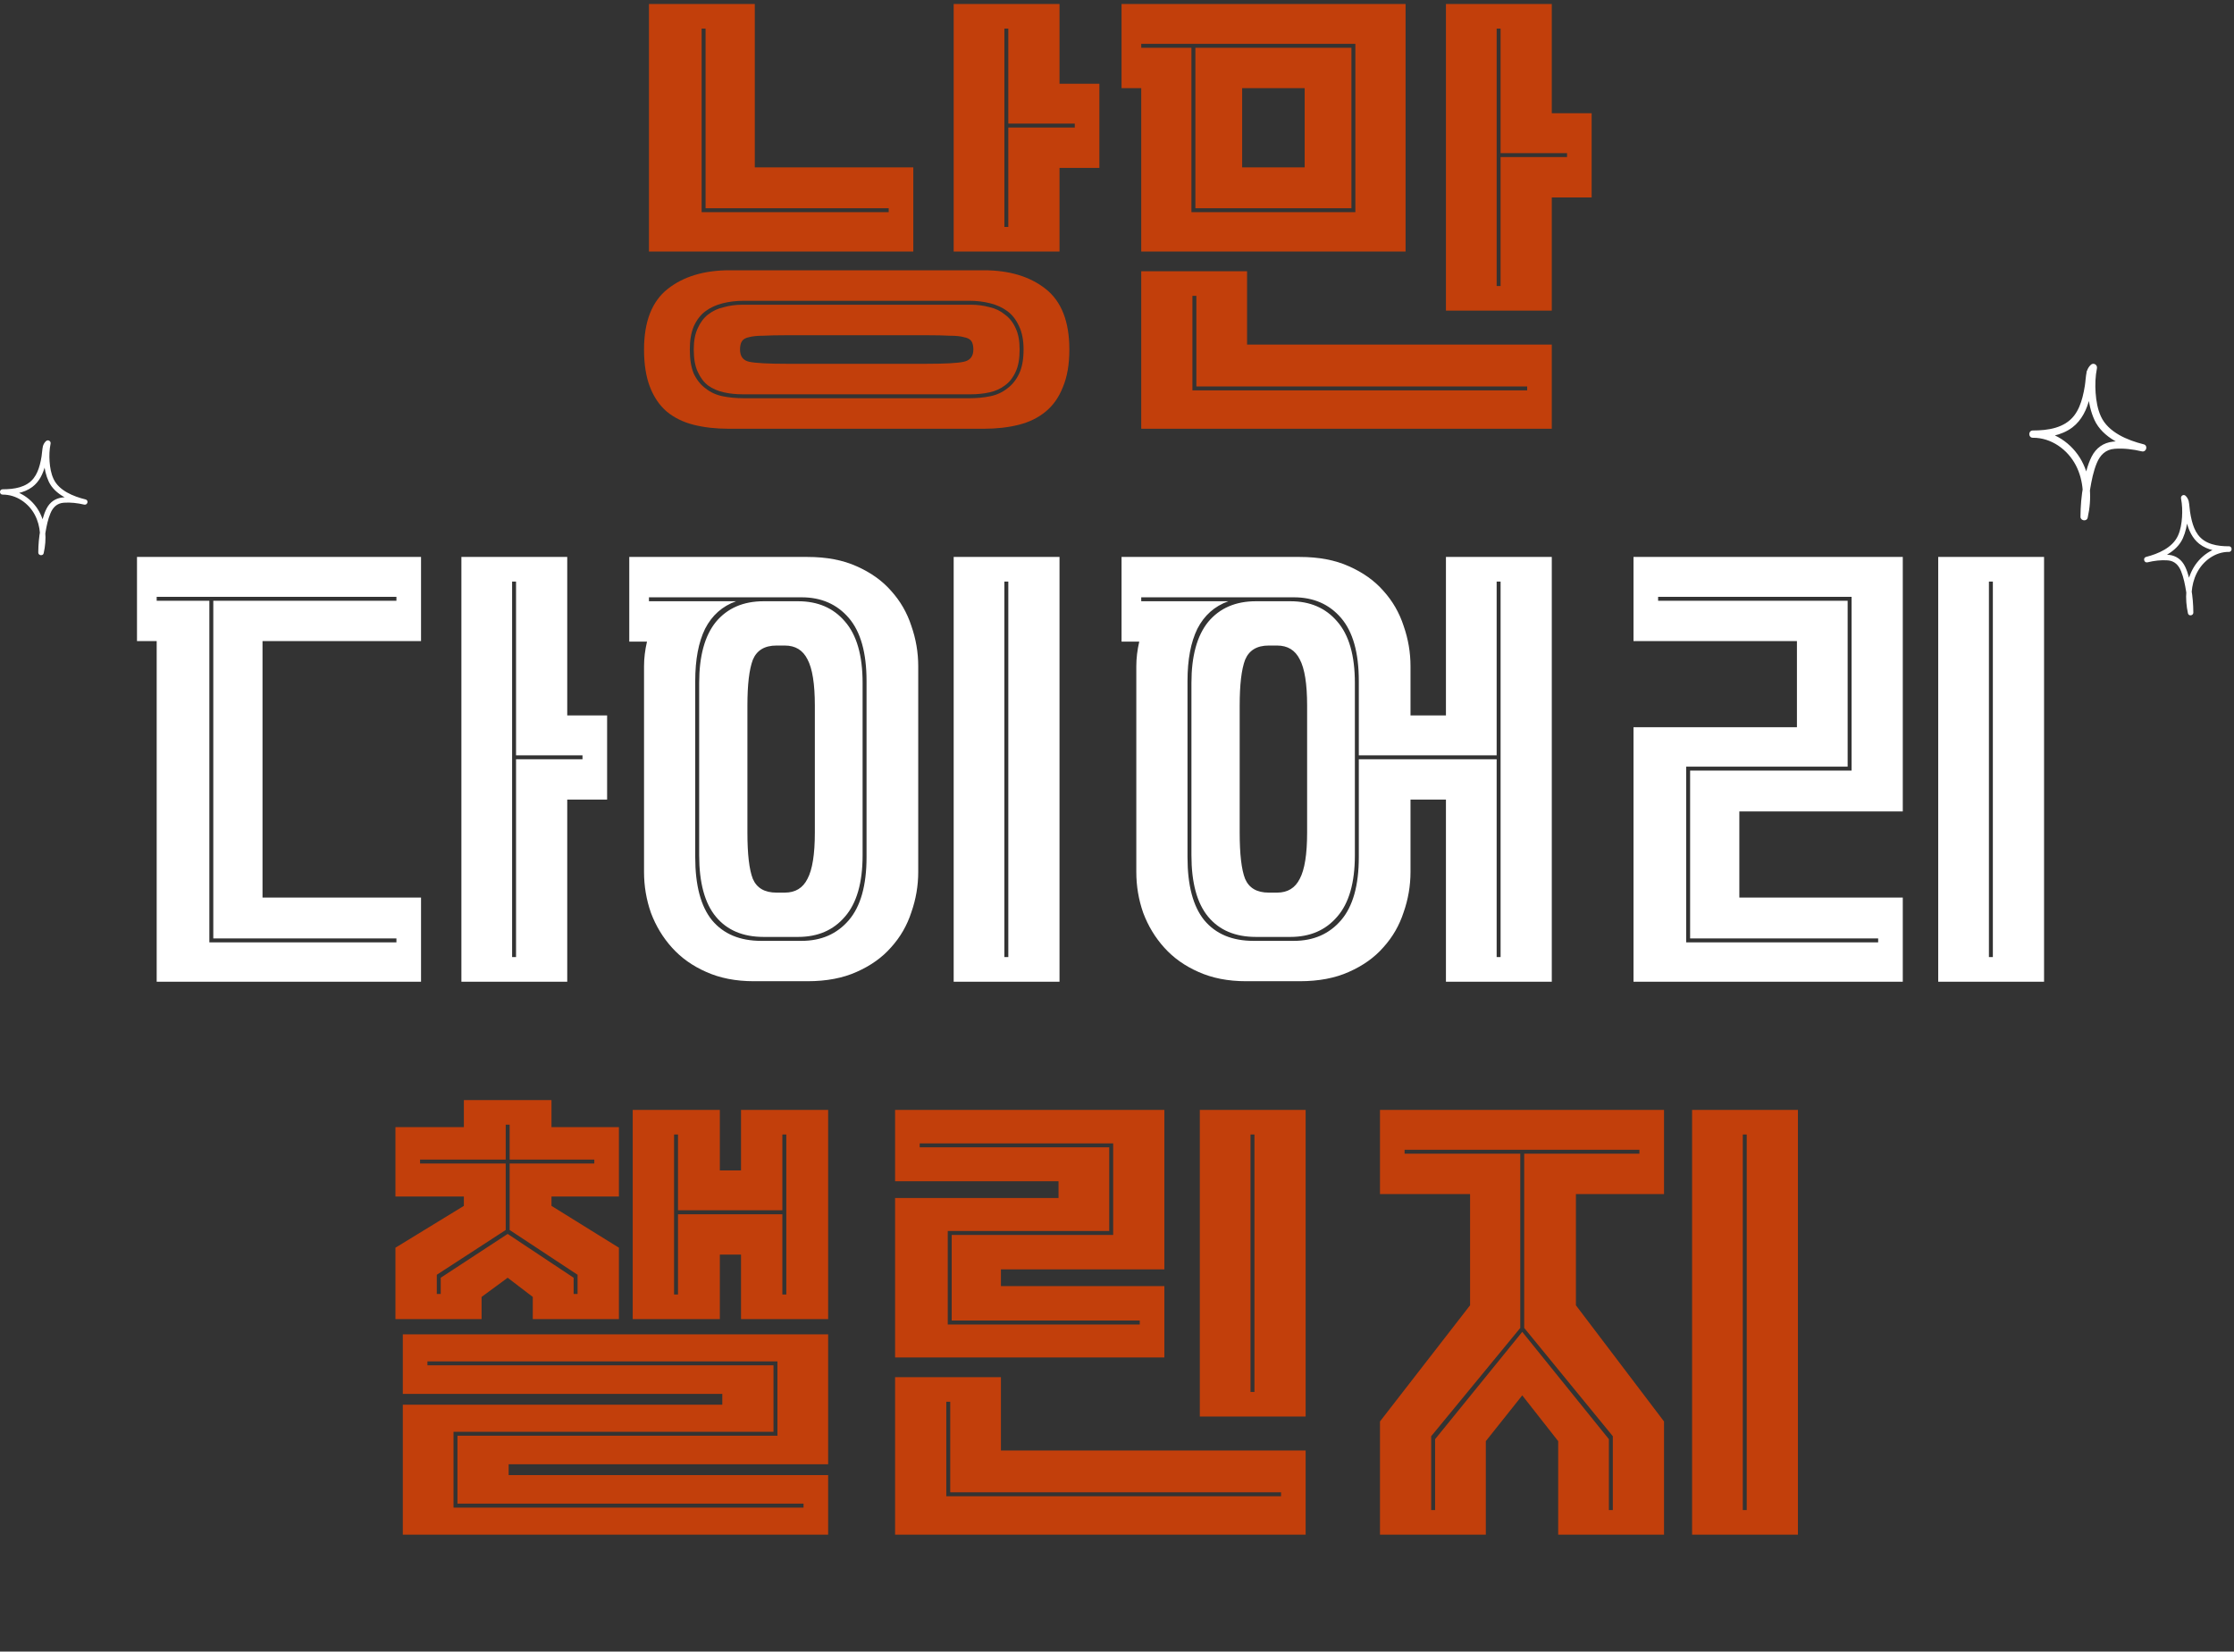
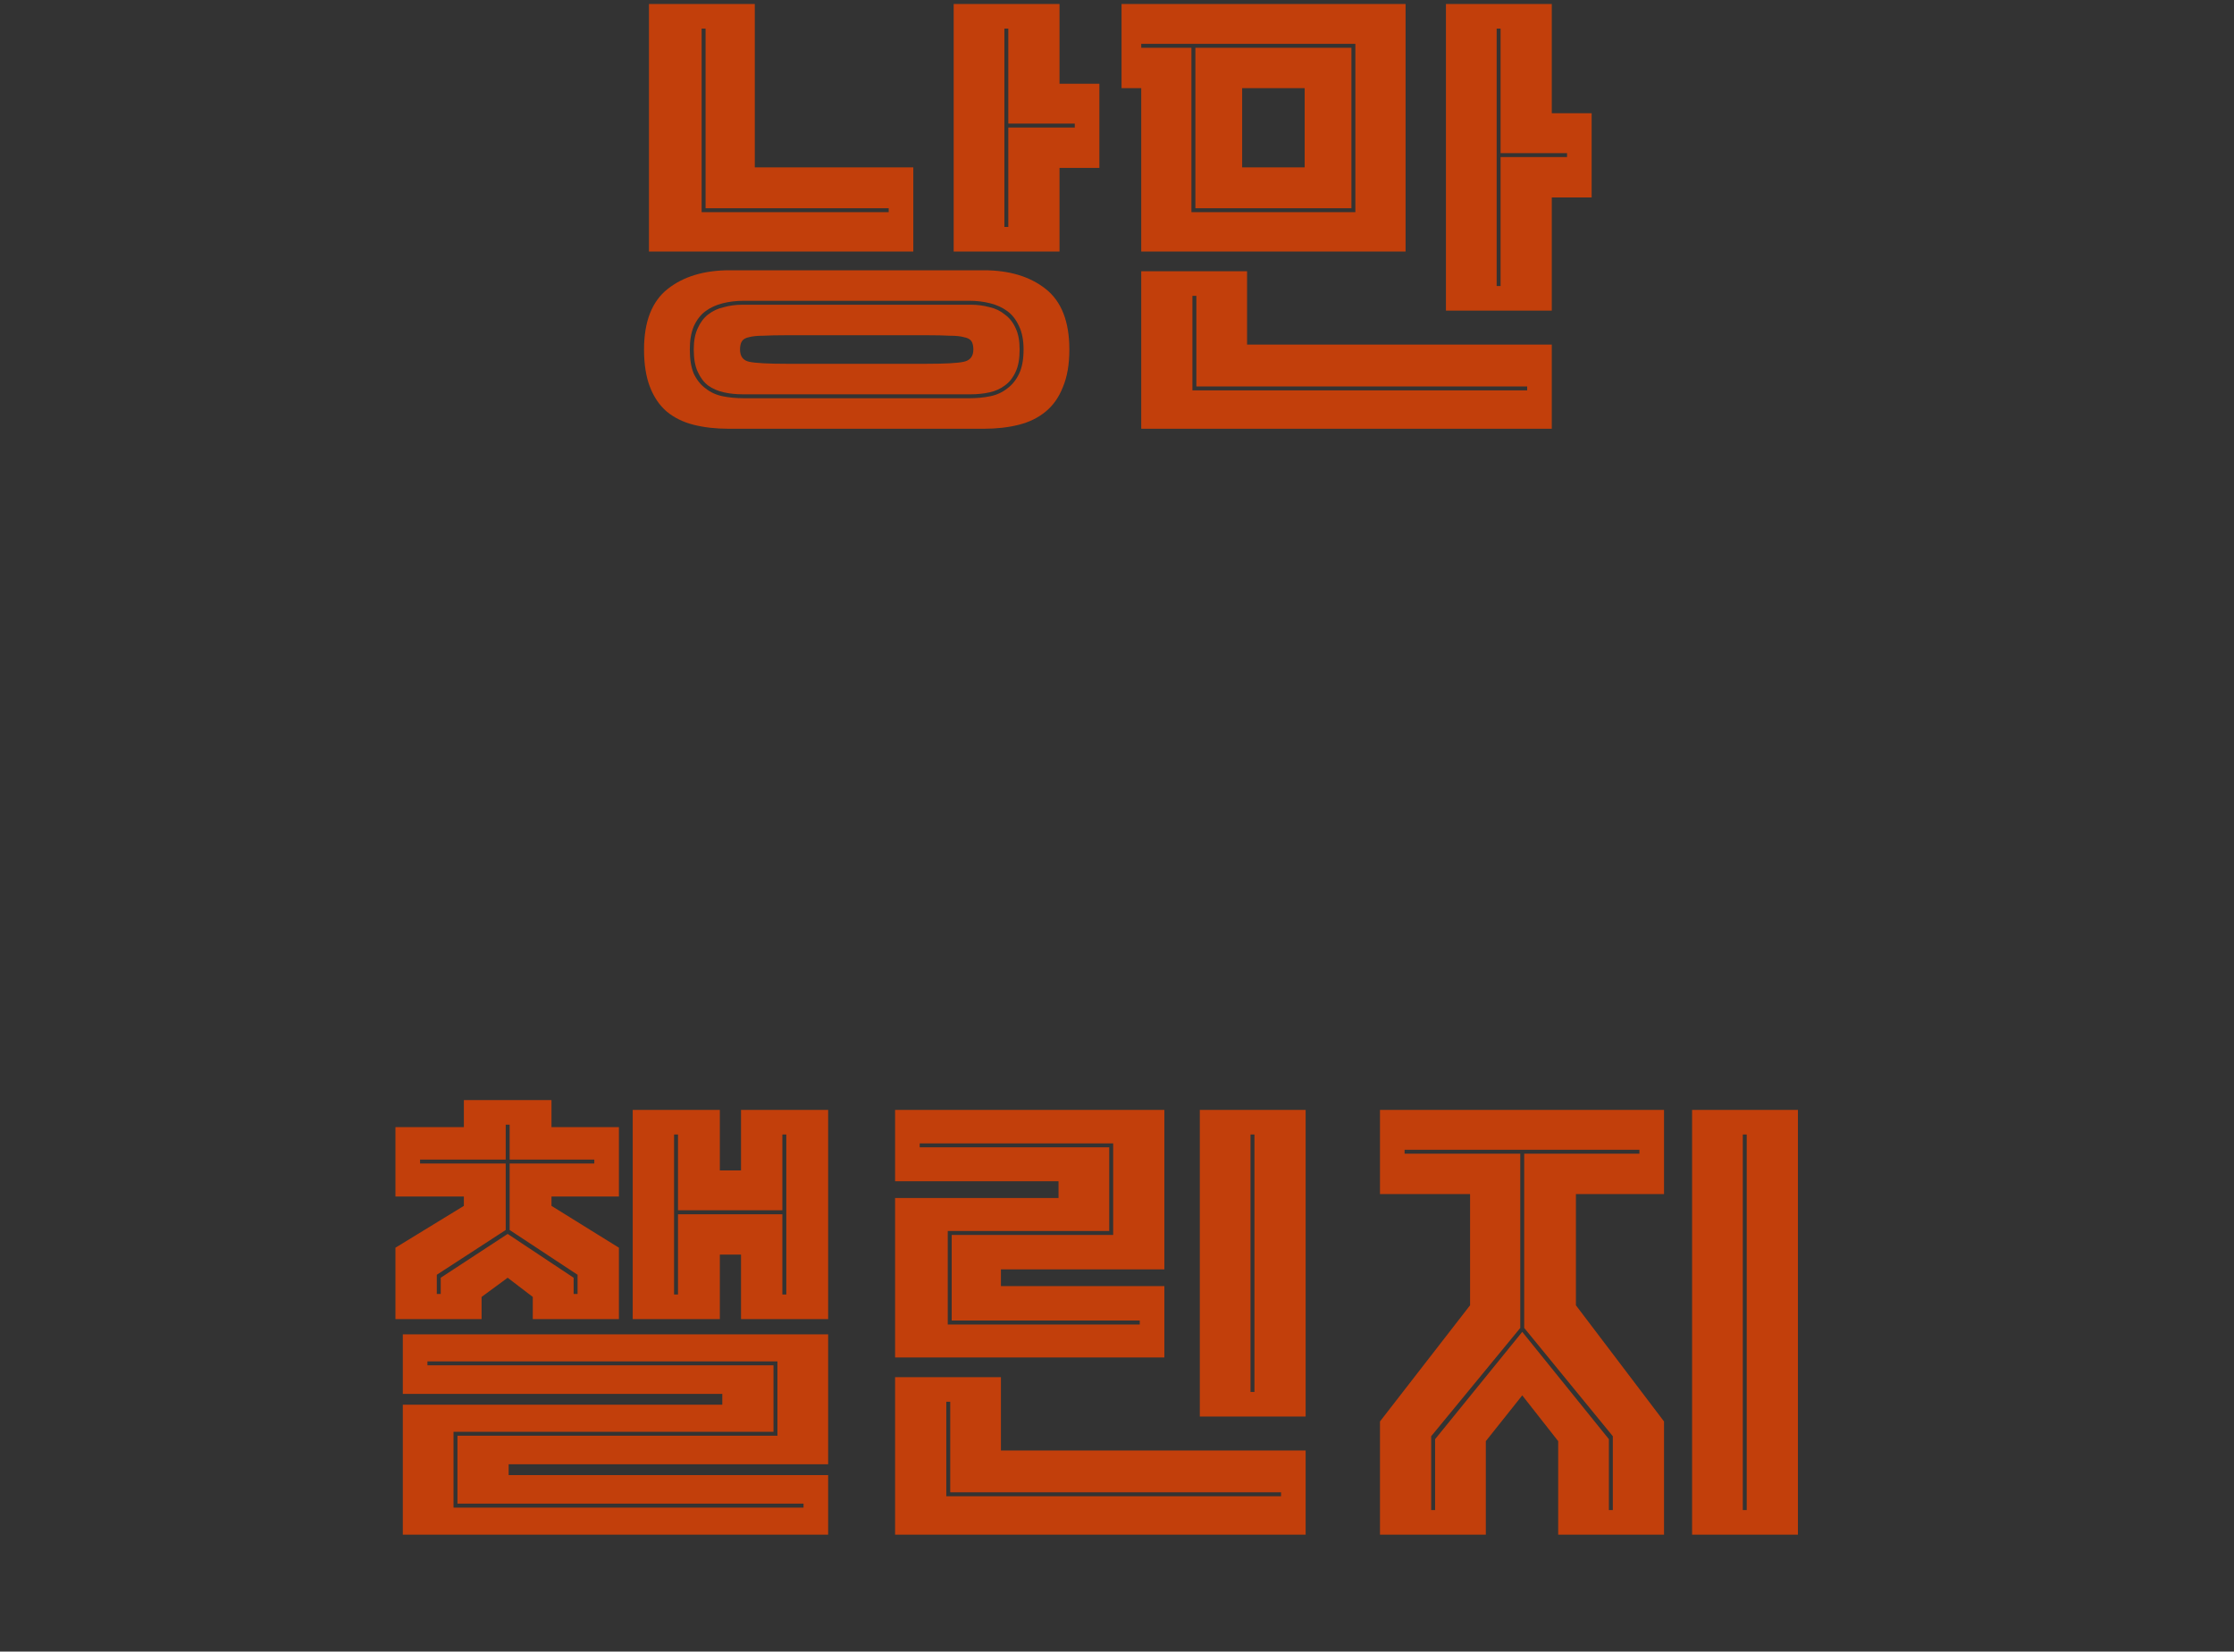
<svg xmlns="http://www.w3.org/2000/svg" width="307" height="227" viewBox="0 0 307 227" fill="none">
  <rect x="0" y="0" width="307" height="227" fill="#333333" stroke="none" />
  <path d="M103.725 23.008H125.508V34.576H89.18V0.549H103.725V23.008ZM96.96 3.931H96.419V29.164H122.126V28.623H96.96V3.931ZM131.055 0.549H145.6V11.508H151.079V23.076H145.6V34.576H131.055V0.549ZM138.564 31.194V17.529H147.697V16.987H138.564V3.931H138.023V31.194H138.564ZM127.402 50C129.883 50 131.551 49.91 132.408 49.729C133.31 49.549 133.761 48.985 133.761 48.038C133.761 47.542 133.671 47.159 133.491 46.888C133.31 46.617 132.972 46.437 132.476 46.347C132.025 46.212 131.371 46.144 130.514 46.144C129.702 46.099 128.665 46.076 127.402 46.076H108.055C106.792 46.076 105.732 46.099 104.875 46.144C104.063 46.144 103.409 46.212 102.913 46.347C102.462 46.437 102.147 46.617 101.966 46.888C101.786 47.159 101.696 47.542 101.696 48.038C101.696 48.985 102.124 49.549 102.981 49.729C103.883 49.91 105.574 50 108.055 50H127.402ZM100.14 58.93C98.381 58.93 96.78 58.749 95.337 58.389C93.893 58.028 92.653 57.419 91.616 56.562C90.624 55.705 89.857 54.578 89.316 53.179C88.775 51.781 88.504 50.068 88.504 48.038C88.504 44.205 89.586 41.431 91.751 39.717C93.916 38.004 96.757 37.147 100.275 37.147H135.182C138.7 37.147 141.541 38.004 143.706 39.717C145.87 41.431 146.953 44.205 146.953 48.038C146.953 50.068 146.66 51.781 146.073 53.179C145.532 54.578 144.743 55.705 143.706 56.562C142.668 57.419 141.428 58.028 139.985 58.389C138.542 58.749 136.941 58.93 135.182 58.93H100.14ZM102.237 41.341C101.2 41.341 100.23 41.454 99.328 41.679C98.426 41.905 97.637 42.266 96.96 42.762C96.284 43.258 95.743 43.957 95.337 44.859C94.976 45.716 94.795 46.775 94.795 48.038C94.795 49.391 94.976 50.496 95.337 51.353C95.743 52.21 96.284 52.886 96.96 53.383C97.637 53.924 98.426 54.284 99.328 54.465C100.23 54.645 101.2 54.735 102.237 54.735H133.22C134.212 54.735 135.159 54.645 136.061 54.465C136.963 54.284 137.753 53.924 138.429 53.383C139.105 52.886 139.647 52.21 140.053 51.353C140.458 50.496 140.661 49.391 140.661 48.038C140.661 46.775 140.458 45.716 140.053 44.859C139.647 43.957 139.105 43.258 138.429 42.762C137.753 42.266 136.963 41.905 136.061 41.679C135.159 41.454 134.212 41.341 133.22 41.341H102.237ZM133.423 41.882C134.325 41.882 135.182 41.995 135.994 42.22C136.805 42.401 137.504 42.739 138.091 43.235C138.722 43.686 139.218 44.318 139.579 45.129C139.94 45.896 140.12 46.866 140.12 48.038C140.12 49.301 139.94 50.316 139.579 51.082C139.218 51.894 138.722 52.526 138.091 52.977C137.504 53.428 136.805 53.743 135.994 53.924C135.182 54.104 134.325 54.194 133.423 54.194H102.034C101.132 54.194 100.275 54.104 99.463 53.924C98.651 53.743 97.93 53.428 97.298 52.977C96.712 52.526 96.239 51.894 95.878 51.082C95.517 50.316 95.337 49.301 95.337 48.038C95.337 46.866 95.517 45.896 95.878 45.129C96.239 44.318 96.712 43.686 97.298 43.235C97.93 42.739 98.651 42.401 99.463 42.22C100.275 41.995 101.132 41.882 102.034 41.882H133.423ZM154.124 0.549H193.157V34.576H156.83V12.117H154.124V0.549ZM170.698 23.008H179.289V12.117H170.698V23.008ZM164.271 6.569H185.716V28.623H164.271V6.569ZM156.83 6.569H163.73V29.164H186.257V6.028H156.83V6.569ZM198.704 0.549H213.249V15.567H218.728V27.135H213.249V42.694H198.704V0.549ZM156.83 37.282H171.374V47.362H213.249V58.93H156.83V37.282ZM163.865 53.653H209.866V53.112H164.406V40.664H163.865V53.653ZM206.213 39.312V21.587H215.346V21.046H206.213V3.931H205.672V39.312H206.213ZM113.805 201.256H69.901V202.744H113.805V210.93H55.356V193.07H99.26V191.582H55.356V183.397H113.805V201.256ZM54.341 154.916H63.745V151.196H75.786V154.916H85.054V164.455H75.786V165.74L85.054 171.49V181.299H73.215V178.255L69.765 175.617L66.18 178.255V181.299H54.341V171.49L63.745 165.74V164.455H54.341V154.916ZM113.805 181.299H101.831V172.437H98.922V181.299H86.948V152.549H98.922V160.869H101.831V152.549H113.805V181.299ZM106.837 187.117H58.739V187.658H106.296V196.791H62.324V207.209H110.422V206.668H62.865V197.332H106.837V187.117ZM57.724 159.922H69.495V169.055L60.024 175.211V177.849H60.565V175.617L69.765 169.596L78.83 175.617V177.849H79.371V175.211L70.036 169.055V159.922H81.671V159.381H70.036V154.578H69.495V159.381H57.724V159.922ZM108.055 155.931H107.513V166.349H93.172V155.931H92.631V177.917H93.172V166.89H107.513V177.917H108.055V155.931ZM123.005 189.282H137.55V199.362H179.424V210.93H123.005V189.282ZM130.041 205.653H176.042V205.112H130.582V192.664H130.041V205.653ZM164.88 152.549H179.424V194.694H164.88V152.549ZM171.848 191.311H172.389V155.931H171.848V191.311ZM160.009 174.467H137.55V176.767H160.009V186.576H123.005V164.658H145.465V162.358H123.005V152.549H160.009V174.467ZM152.974 157.149H126.387V157.69H152.432V169.19H130.243V182.044H156.627V181.502H130.785V169.731H152.974V157.149ZM189.639 152.549H228.673V164.117H216.564V179.405L228.673 195.37V210.93H214.128V198.076L209.19 191.785L204.184 198.076V210.93H189.639V195.37L202.019 179.405V164.117H189.639V152.549ZM232.529 152.549H247.073V210.93H232.529V152.549ZM193.022 158.569H208.919V182.517L196.675 197.4V207.547H197.216V197.806L209.19 183.058L221.096 197.806V207.547H221.637V197.4L209.46 182.517V158.569H225.29V158.028H193.022V158.569ZM239.497 207.547H240.038V155.931H239.497V207.547Z" fill="#C23F0B" />
-   <path d="M63.406 76.549H77.951V98.332H83.43V109.9H77.951V134.93H63.406V76.549ZM70.915 131.547V104.352H80.048V103.811H70.915V79.931H70.374V131.547H70.915ZM54.477 82.028H21.532V82.569H28.77V129.518H54.477V128.977H29.311V82.569H54.477V82.028ZM57.859 88.117H36.076V123.362H57.859V134.93H21.532V88.117H18.826V76.549H57.859V88.117ZM86.475 76.549H110.964C113.579 76.549 115.834 76.977 117.728 77.834C119.668 78.691 121.246 79.818 122.464 81.216C123.727 82.614 124.651 84.216 125.237 86.019C125.869 87.823 126.185 89.672 126.185 91.567V119.844C126.185 121.738 125.869 123.587 125.237 125.391C124.651 127.195 123.727 128.796 122.464 130.194C121.246 131.592 119.668 132.72 117.728 133.577C115.834 134.434 113.579 134.862 110.964 134.862H103.59C101.109 134.862 98.922 134.434 97.028 133.577C95.179 132.765 93.623 131.66 92.36 130.262C91.097 128.864 90.128 127.263 89.451 125.459C88.82 123.655 88.504 121.783 88.504 119.844V91.567C88.504 90.484 88.639 89.357 88.91 88.184H86.475V76.549ZM110.152 129.315C112.858 129.315 115.022 128.368 116.646 126.474C118.27 124.579 119.081 121.693 119.081 117.814V93.596C119.081 89.718 118.27 86.831 116.646 84.937C115.022 83.043 112.858 82.096 110.152 82.096H89.18V82.637H101.154C99.26 83.314 97.84 84.576 96.892 86.425C95.99 88.274 95.54 90.665 95.54 93.596V117.814C95.54 121.693 96.306 124.579 97.84 126.474C99.418 128.368 101.673 129.315 104.605 129.315H110.152ZM104.943 128.774C102.101 128.774 99.914 127.849 98.381 126C96.847 124.151 96.081 121.332 96.081 117.544V93.867C96.081 90.169 96.847 87.372 98.381 85.478C99.959 83.584 102.147 82.637 104.943 82.637H109.678C112.384 82.637 114.526 83.561 116.105 85.411C117.728 87.26 118.54 90.078 118.54 93.867V117.544C118.54 121.332 117.728 124.151 116.105 126C114.526 127.849 112.384 128.774 109.678 128.774H104.943ZM131.055 76.549H145.6V134.93H131.055V76.549ZM107.852 122.685C109.295 122.685 110.332 122.054 110.964 120.791C111.64 119.528 111.978 117.409 111.978 114.432V96.979C111.978 94.002 111.64 91.882 110.964 90.62C110.332 89.357 109.295 88.725 107.852 88.725H106.702C105.078 88.725 103.996 89.379 103.454 90.687C102.958 91.995 102.71 94.092 102.71 96.979V114.432C102.71 117.409 102.958 119.528 103.454 120.791C103.996 122.054 105.078 122.685 106.702 122.685H107.852ZM138.023 131.547H138.564V79.931H138.023V131.547ZM172.592 128.774C169.75 128.774 167.563 127.849 166.03 126C164.496 124.151 163.73 121.332 163.73 117.544V93.867C163.73 90.169 164.496 87.372 166.03 85.478C167.608 83.584 169.796 82.637 172.592 82.637H177.327C180.033 82.637 182.175 83.561 183.754 85.411C185.377 87.26 186.189 90.078 186.189 93.867V117.544C186.189 121.332 185.377 124.151 183.754 126C182.175 127.849 180.033 128.774 177.327 128.774H172.592ZM175.501 122.685C176.944 122.685 177.981 122.054 178.613 120.791C179.289 119.528 179.627 117.409 179.627 114.432V96.979C179.627 94.002 179.289 91.882 178.613 90.62C177.981 89.357 176.944 88.725 175.501 88.725H174.351C172.727 88.725 171.645 89.379 171.103 90.687C170.607 91.995 170.359 94.092 170.359 96.979V114.432C170.359 117.409 170.607 119.528 171.103 120.791C171.645 122.054 172.727 122.685 174.351 122.685H175.501ZM154.124 76.549H178.613C181.228 76.549 183.483 76.977 185.377 77.834C187.317 78.691 188.895 79.818 190.113 81.216C191.376 82.614 192.3 84.216 192.886 86.019C193.518 87.823 193.834 89.672 193.834 91.567V98.332H198.704V76.549H213.249V134.93H198.704V109.9H193.834V119.844C193.834 121.738 193.518 123.587 192.886 125.391C192.3 127.195 191.376 128.796 190.113 130.194C188.895 131.592 187.317 132.72 185.377 133.577C183.483 134.434 181.228 134.862 178.613 134.862H171.239C168.758 134.862 166.571 134.434 164.677 133.577C162.828 132.765 161.272 131.66 160.009 130.262C158.746 128.864 157.777 127.263 157.1 125.459C156.469 123.655 156.153 121.783 156.153 119.844V91.567C156.153 90.484 156.288 89.357 156.559 88.184H154.124V76.549ZM177.801 129.315C180.507 129.315 182.671 128.368 184.295 126.474C185.919 124.579 186.73 121.693 186.73 117.814V104.352H205.672V131.547H206.213V79.931H205.672V103.811H186.73V93.596C186.73 89.718 185.919 86.831 184.295 84.937C182.671 83.043 180.507 82.096 177.801 82.096H156.83V82.637H168.803C166.909 83.314 165.489 84.576 164.542 86.425C163.64 88.274 163.189 90.665 163.189 93.596V117.814C163.189 121.693 163.955 124.579 165.489 126.474C167.067 128.368 169.322 129.315 172.254 129.315H177.801ZM266.353 76.549H280.898V134.93H266.353V76.549ZM273.321 131.547H273.862V79.931H273.321V131.547ZM261.483 111.523H239.023V123.362H261.483V134.93H224.479V99.955H246.938V88.117H224.479V76.549H261.483V111.523ZM254.447 82.028H227.861V82.569H253.906V105.367H231.717V129.518H258.1V128.977H232.258V105.908H254.447V82.028Z" fill="white" />
-   <path d="M286.753 51.119C286.616 51.739 286.604 52.384 286.505 53.009C286.423 53.539 286.319 54.064 286.183 54.582C285.948 55.473 285.618 56.356 285.053 57.096C283.728 58.842 281.418 59.166 279.363 59.166C279.363 59.499 279.363 59.836 279.367 60.168C281.88 60.148 284.137 61.779 285.267 63.956C286.373 66.083 286.451 68.601 285.932 70.902C286.262 70.943 286.592 70.984 286.922 71.025C286.922 69.76 287.017 68.495 287.227 67.246C287.429 66.034 287.677 64.769 288.151 63.631C288.609 62.53 289.36 61.779 290.594 61.684C291.844 61.59 293.123 61.75 294.336 62.037C294.963 62.185 295.219 61.224 294.588 61.068C292.372 60.513 289.715 59.433 288.708 57.227C288.246 56.221 288.061 55.075 287.982 53.978C287.904 52.861 287.945 51.723 288.164 50.622C288.259 50.142 287.697 49.792 287.322 50.142C287.029 50.413 286.86 50.737 286.749 51.119C286.567 51.739 287.541 51.99 287.722 51.37C287.784 51.156 287.862 51.004 288.028 50.852C287.747 50.692 287.466 50.532 287.186 50.371C286.711 52.742 286.806 55.502 287.825 57.724C288.948 60.168 291.86 61.425 294.324 62.037C294.406 61.713 294.493 61.392 294.575 61.068C293.226 60.748 291.761 60.546 290.375 60.698C289.042 60.846 288.044 61.569 287.438 62.756C286.823 63.968 286.53 65.369 286.291 66.695C286.035 68.125 285.907 69.579 285.903 71.029C285.903 71.588 286.765 71.715 286.893 71.152C287.479 68.552 287.355 65.726 286.068 63.344C284.756 60.912 282.165 59.141 279.351 59.166C278.703 59.17 278.707 60.168 279.355 60.168C281.245 60.168 283.254 59.91 284.801 58.735C286.084 57.757 286.782 56.262 287.165 54.734C287.289 54.249 287.384 53.756 287.462 53.259C287.561 52.635 287.574 51.986 287.71 51.37C287.85 50.741 286.876 50.486 286.736 51.119H286.753Z" fill="white" />
-   <path d="M300.776 68.899C300.878 69.376 300.887 69.871 300.961 70.351C301.023 70.759 301.1 71.163 301.202 71.561C301.378 72.246 301.624 72.924 302.047 73.493C303.037 74.834 304.765 75.084 306.301 75.084C306.301 75.339 306.301 75.598 306.298 75.854C304.419 75.838 302.732 77.091 301.887 78.765C301.06 80.4 301.001 82.335 301.39 84.103C301.143 84.135 300.896 84.166 300.65 84.198C300.65 83.225 300.579 82.253 300.421 81.293C300.27 80.362 300.085 79.39 299.73 78.515C299.388 77.669 298.827 77.091 297.904 77.019C296.969 76.946 296.013 77.069 295.106 77.29C294.637 77.404 294.446 76.665 294.918 76.545C296.575 76.119 298.561 75.289 299.314 73.594C299.659 72.82 299.798 71.939 299.857 71.096C299.915 70.238 299.885 69.363 299.721 68.517C299.65 68.148 300.07 67.879 300.35 68.148C300.569 68.356 300.696 68.606 300.779 68.899C300.915 69.376 300.187 69.568 300.051 69.092C300.005 68.928 299.946 68.811 299.823 68.694C300.033 68.571 300.242 68.448 300.452 68.325C300.807 70.146 300.736 72.268 299.974 73.976C299.135 75.854 296.957 76.82 295.116 77.29C295.054 77.041 294.989 76.795 294.927 76.545C295.936 76.299 297.031 76.144 298.068 76.261C299.064 76.375 299.811 76.93 300.264 77.843C300.724 78.774 300.943 79.851 301.122 80.87C301.313 81.969 301.408 83.087 301.412 84.201C301.412 84.63 300.767 84.728 300.671 84.296C300.233 82.297 300.326 80.125 301.288 78.294C302.269 76.425 304.206 75.065 306.31 75.084C306.794 75.087 306.791 75.854 306.307 75.854C304.894 75.854 303.392 75.655 302.235 74.752C301.276 74.001 300.754 72.852 300.468 71.677C300.375 71.305 300.304 70.926 300.246 70.544C300.171 70.064 300.162 69.565 300.06 69.092C299.956 68.609 300.684 68.413 300.788 68.899H300.776Z" fill="white" />
-   <path d="M5.896 61.344C5.794 61.8 5.785 62.273 5.711 62.731C5.649 63.119 5.572 63.505 5.47 63.885C5.294 64.539 5.047 65.187 4.625 65.729C3.635 67.01 1.907 67.248 0.371 67.248C0.371 67.492 0.371 67.739 0.374 67.983C2.253 67.968 3.94 69.164 4.785 70.761C5.612 72.323 5.671 74.17 5.282 75.857C5.529 75.887 5.775 75.918 6.022 75.948C6.022 75.019 6.093 74.091 6.251 73.175C6.402 72.286 6.587 71.358 6.942 70.523C7.284 69.716 7.845 69.164 8.768 69.095C9.702 69.026 10.659 69.143 11.566 69.354C12.034 69.463 12.226 68.758 11.754 68.643C10.097 68.236 8.111 67.444 7.358 65.826C7.012 65.087 6.874 64.246 6.815 63.442C6.756 62.622 6.787 61.787 6.951 60.98C7.022 60.627 6.602 60.371 6.321 60.627C6.102 60.826 5.976 61.064 5.893 61.344C5.757 61.8 6.485 61.983 6.621 61.528C6.667 61.372 6.726 61.26 6.849 61.149C6.639 61.031 6.429 60.913 6.22 60.796C5.865 62.535 5.936 64.56 6.698 66.19C7.537 67.983 9.715 68.905 11.556 69.354C11.618 69.116 11.683 68.881 11.745 68.643C10.736 68.408 9.641 68.26 8.604 68.372C7.608 68.48 6.861 69.011 6.408 69.882C5.948 70.77 5.729 71.798 5.55 72.772C5.359 73.82 5.263 74.887 5.26 75.951C5.26 76.361 5.905 76.454 6.001 76.041C6.439 74.134 6.346 72.06 5.384 70.312C4.403 68.528 2.466 67.23 0.362 67.248C-0.123 67.251 -0.12 67.983 0.365 67.983C1.778 67.983 3.28 67.793 4.437 66.931C5.396 66.214 5.917 65.117 6.204 63.996C6.297 63.641 6.368 63.279 6.426 62.914C6.5 62.456 6.51 61.98 6.611 61.528C6.716 61.067 5.988 60.88 5.883 61.344H5.896Z" fill="white" />
</svg>